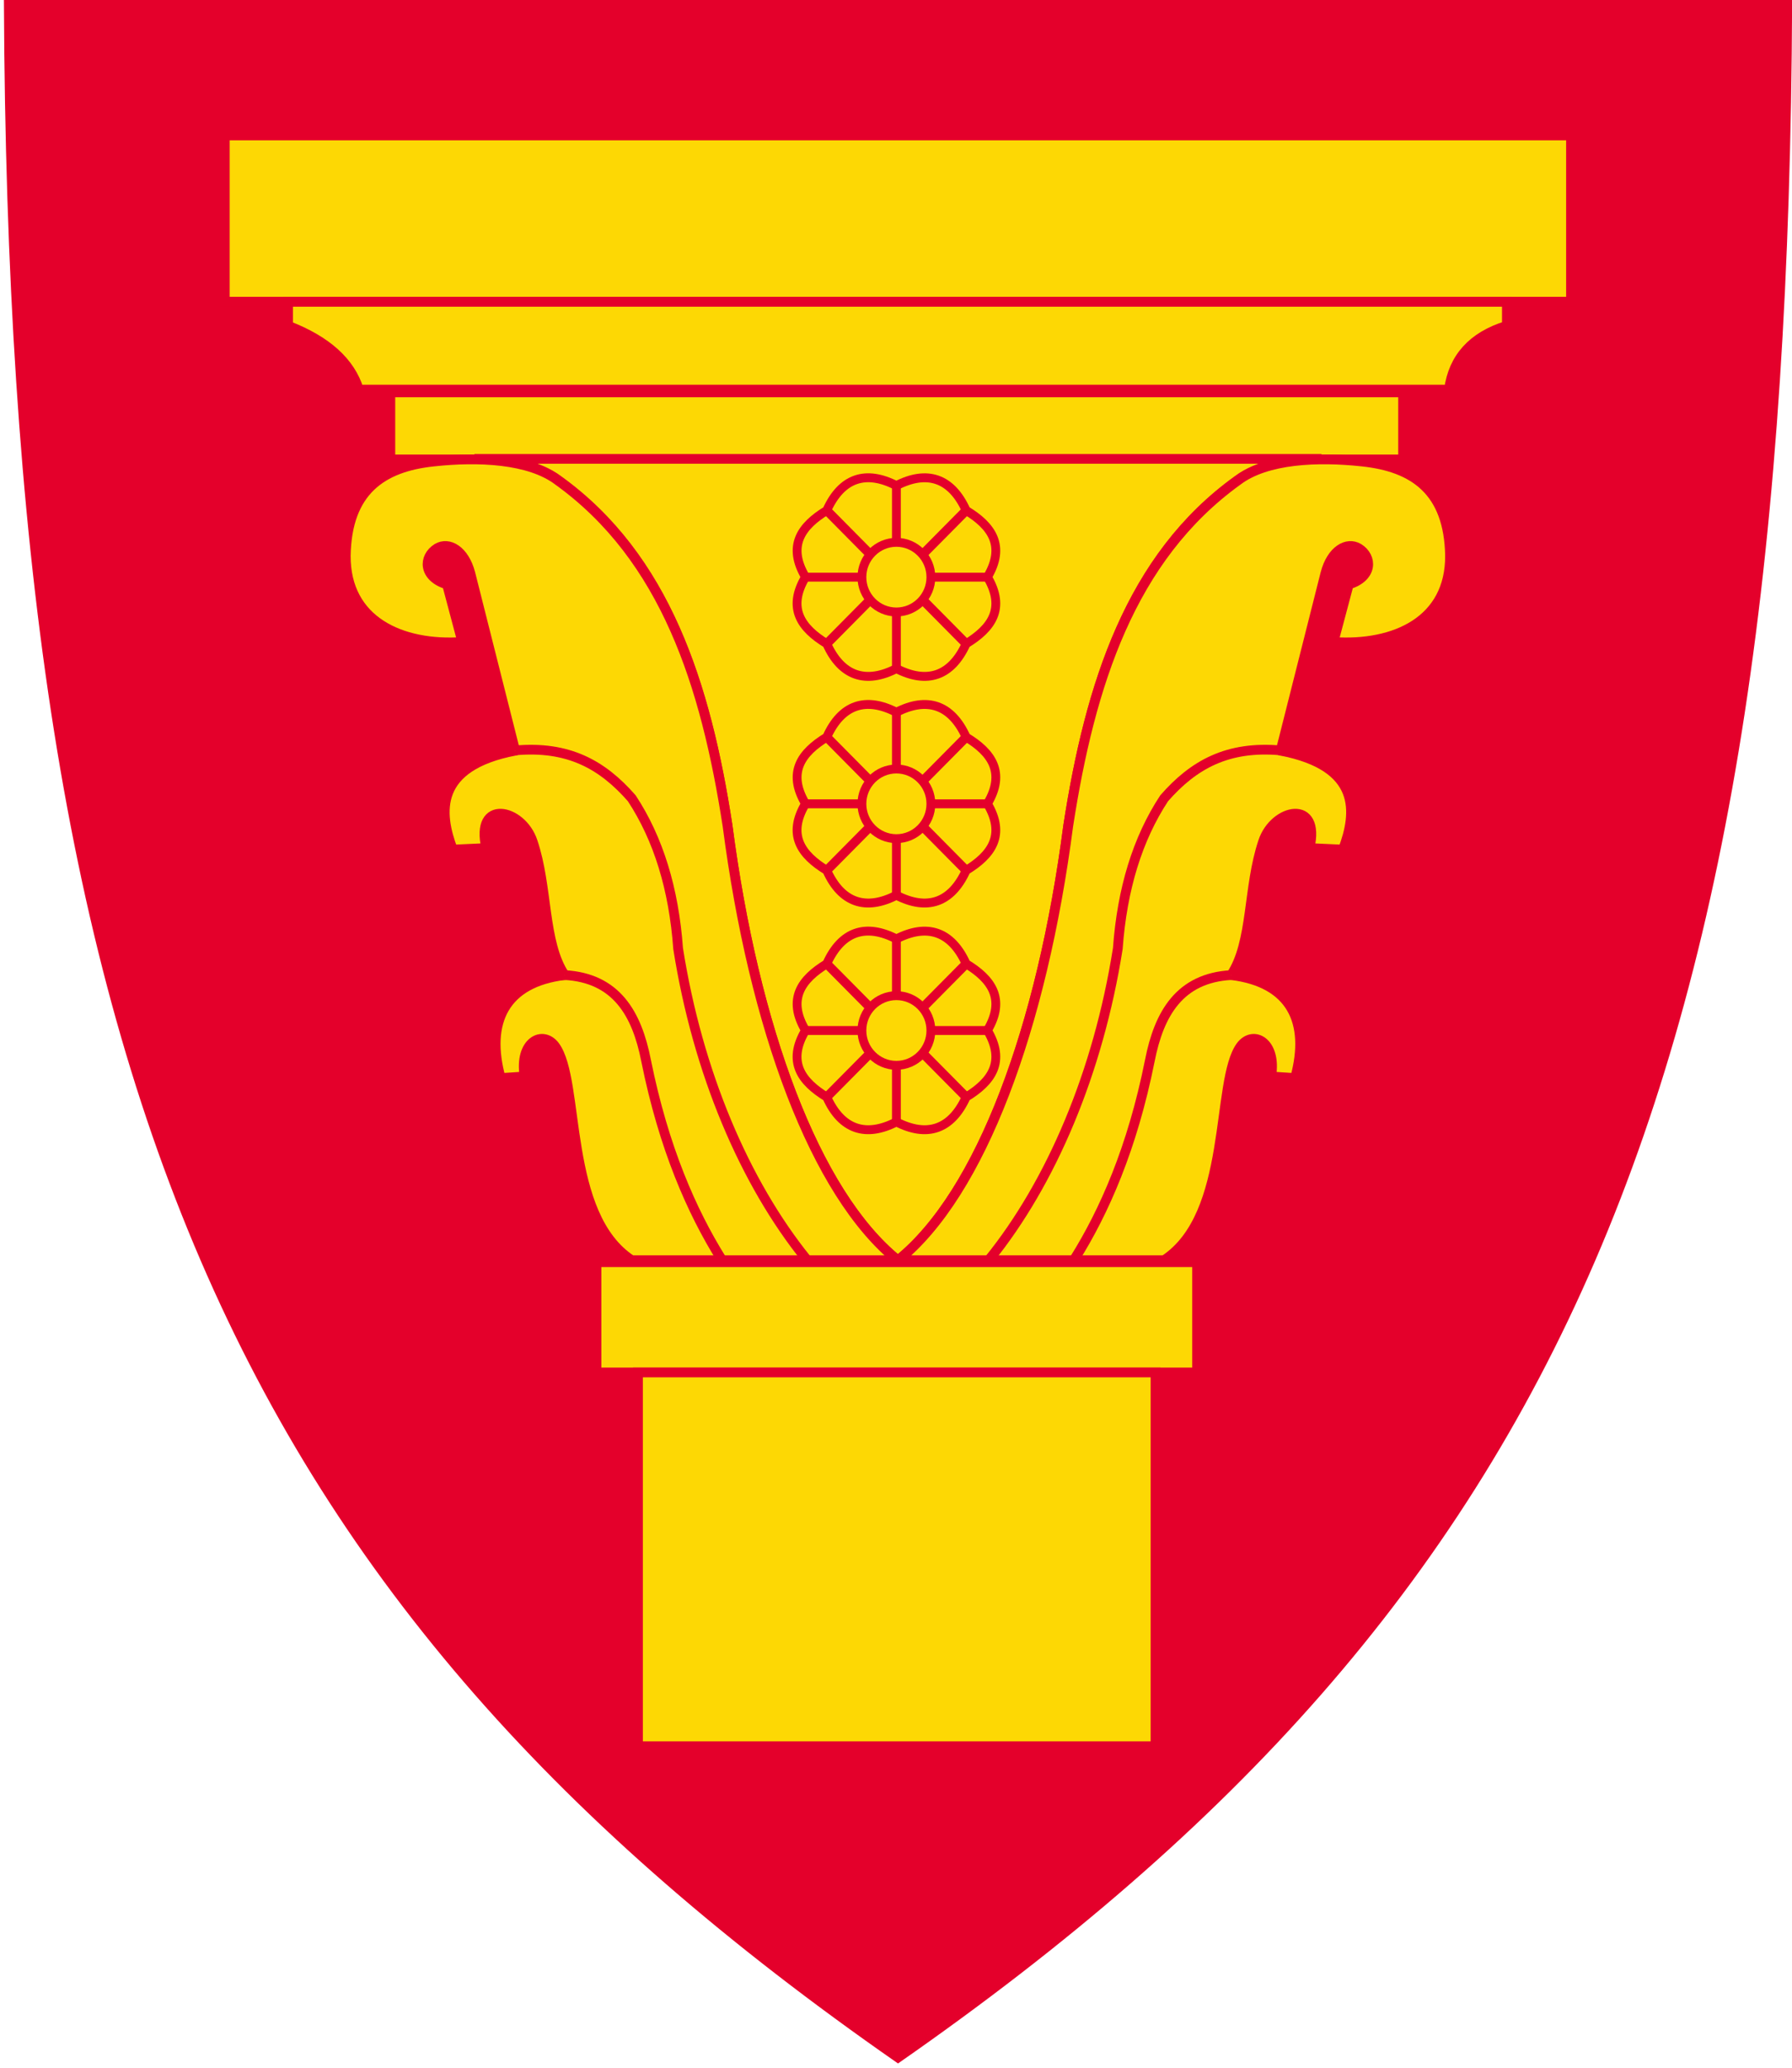
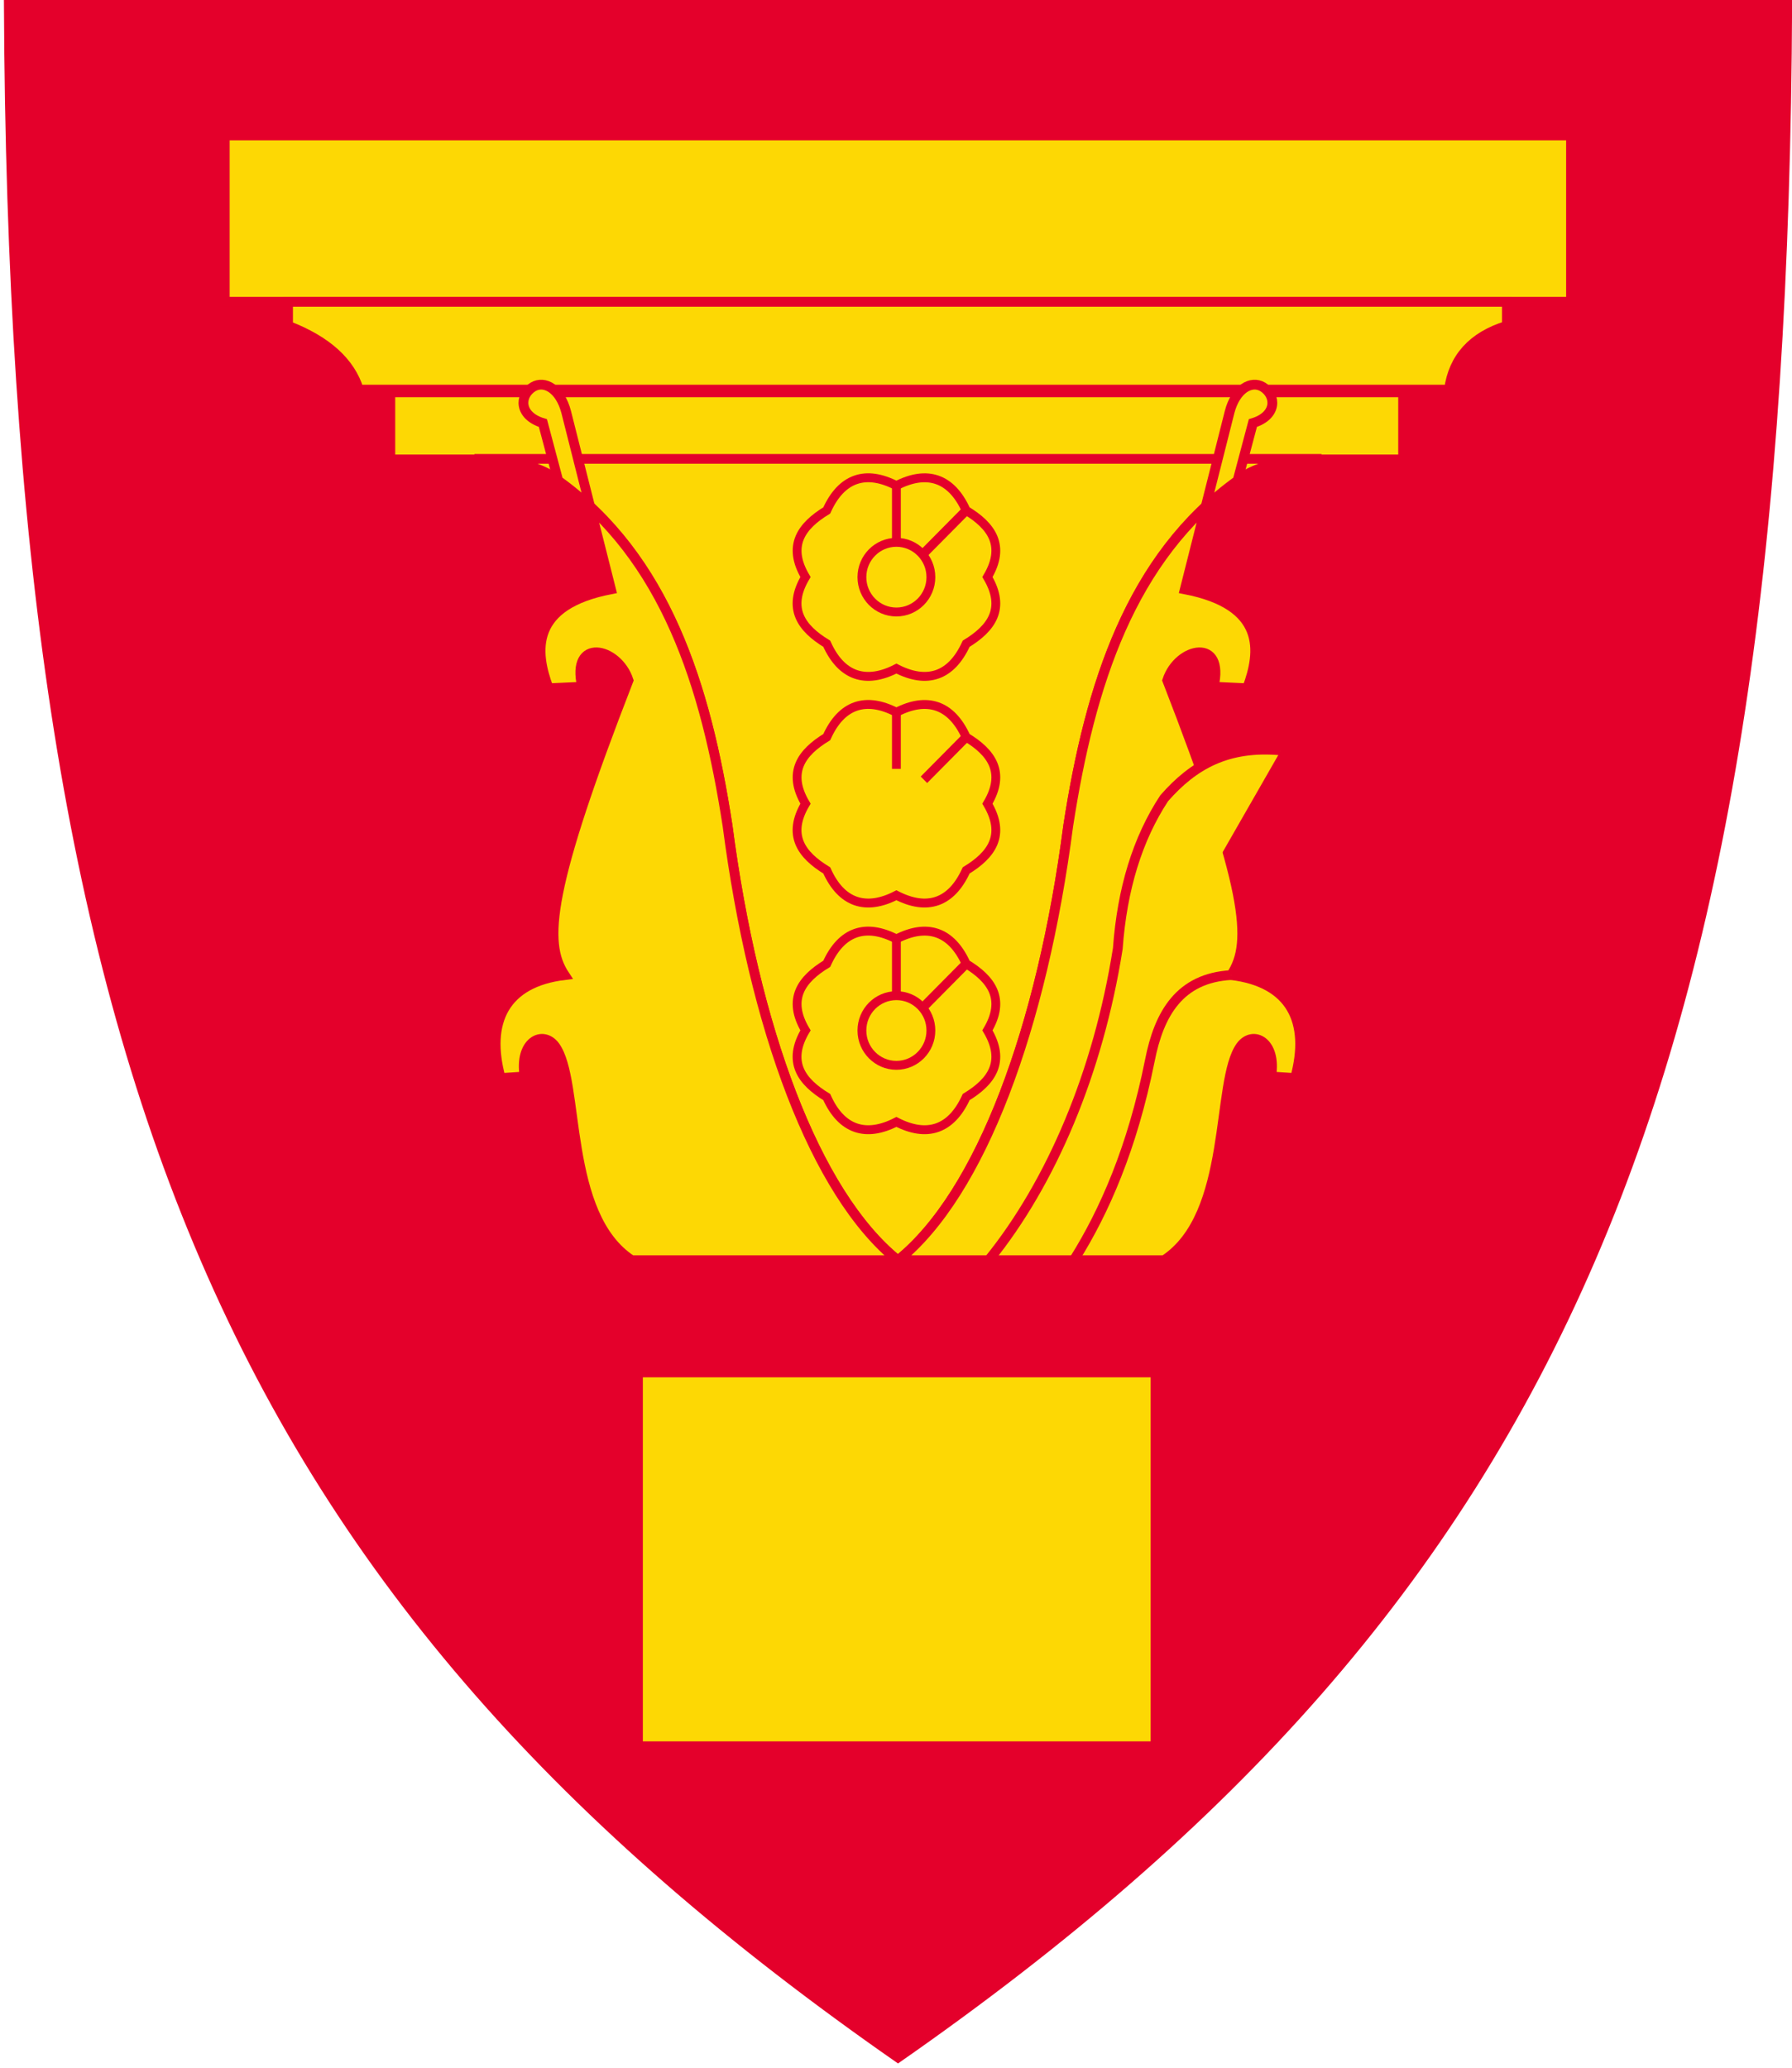
<svg xmlns="http://www.w3.org/2000/svg" xmlns:xlink="http://www.w3.org/1999/xlink" width="500" height="577" viewBox="0 0 132 153">
  <defs>
    <path id="b" d="M0 842h595V0H0Z" />
-     <path id="g" stroke-width="1.97" d="M66.96-57.33c-16.65 13.44-28.9 46.73-34.2 87.36C28.38 58.38 20.25 83.9-1.28 99.4c-5.81 4.42-16.17 4.81-25.05 3.85-10.42-1.09-17.44-5.95-17.67-18.94-.06-13.06 11.05-18.18 23.45-17.35l-3.08 11.58c-4.85 1.47-4.8 5.53-1.98 7.27 2.33 1.37 5.45-.4 6.66-5.04l9-35.65c-16.32-3.15-15.32-12.5-12.53-19.9l6.74.31c-2.33 9.96 7.11 8.03 9.32 1.29C-3.32 17.62-4.4 6.64 0 0c-12.04-1.47-15.94-9.4-12.85-20.71l4.82.32c-1.16 7.02 3.65 9.4 6.1 6.1 5.14-7.07 1.5-33.94 15.42-43.04z" clip-path="url(#a)" />
-     <path id="h" fill="none" stroke="#e4002b" stroke-width=".66" d="M218.76 69.22h4.18m5.19 0h4.18m-6.8 2.59v4.18" />
-     <path id="i" fill="none" stroke="#e4002b" stroke-width=".68" d="m221.02 70.86 3.16 3.16" />
+     <path id="g" stroke-width="1.97" d="M66.96-57.33c-16.65 13.44-28.9 46.73-34.2 87.36C28.38 58.38 20.25 83.9-1.28 99.4l-3.08 11.58c-4.85 1.47-4.8 5.53-1.98 7.27 2.33 1.37 5.45-.4 6.66-5.04l9-35.65c-16.32-3.15-15.32-12.5-12.53-19.9l6.74.31c-2.33 9.96 7.11 8.03 9.32 1.29C-3.32 17.62-4.4 6.64 0 0c-12.04-1.47-15.94-9.4-12.85-20.71l4.82.32c-1.16 7.02 3.65 9.4 6.1 6.1 5.14-7.07 1.5-33.94 15.42-43.04z" clip-path="url(#a)" />
    <path id="j" stroke-width=".66" d="M213.75 64.15c1.1-2.43 2.94-3 5.21-1.84 2.28-1.16 4.1-.59 5.22 1.84 1.89 1.14 2.98 2.61 1.59 4.94 1.39 2.32.3 3.8-1.59 4.93-1.11 2.43-2.94 3-5.22 1.84-2.27 1.16-4.1.6-5.21-1.84-1.89-1.14-2.98-2.61-1.59-4.93-1.4-2.33-.3-3.8 1.59-4.94z" />
    <path id="k" stroke-width=".68" d="m221.02 70.86 3.16 3.16" />
    <path id="l" fill="none" stroke="#e4002b" stroke-width=".66" d="M225.51 62.44v4.19" />
  </defs>
  <defs>
    <clipPath id="c" clipPathUnits="userSpaceOnUse">
      <use xlink:href="#b" transform="translate(-161.64 -579.74)" />
    </clipPath>
    <clipPath id="d" clipPathUnits="userSpaceOnUse">
      <use xlink:href="#b" />
    </clipPath>
    <clipPath id="e" clipPathUnits="userSpaceOnUse">
      <use xlink:href="#b" />
    </clipPath>
    <clipPath id="f" clipPathUnits="userSpaceOnUse">
      <use xlink:href="#b" />
    </clipPath>
    <clipPath id="a" clipPathUnits="userSpaceOnUse">
      <use xlink:href="#b" transform="translate(-216.86 -441.32)" />
    </clipPath>
  </defs>
  <path fill="#e4002b" stroke="#e4002b" stroke-width=".5" d="M.25.25C.6 79.63 16.68 117.9 66.15 152.36 115.6 117.9 131.69 79.63 132.05.25Z" />
  <path fill="#fdd804" fill-rule="evenodd" stroke="#e4002b" stroke-miterlimit="22.93" stroke-width=".72" d="M16.34 22.32h99.6v-12.3h-99.6Z" />
  <path fill="#fdd804" fill-rule="evenodd" stroke="#e4002b" stroke-miterlimit="22.93" stroke-width="1.97" d="M0 0h245.05v-4.82c-6.9-2.14-10.78-6.42-11.64-12.84H14.22C12.5-12.1 7.76-7.81 0-4.82Z" clip-path="url(#c)" transform="matrix(.368 0 0 -.368 21.02 22.33)" />
  <path fill="#fdd804" fill-rule="evenodd" stroke="#e4002b" stroke-miterlimit="22.93" stroke-width="1.97" d="M182.52 547.63h203.62v13.49H182.52Z" clip-path="url(#d)" transform="matrix(.368 0 0 -.368 -38.58 235.52)" />
  <path fill="#fdd804" fill-rule="evenodd" stroke="#e4002b" stroke-miterlimit="22.93" stroke-width=".72" d="M97.48 33.95c-2.38.02-4.7.44-6.2 1.57-7.93 5.7-10.92 15.11-12.54 25.56-1.95 14.96-6.46 27.22-12.6 32.17-6.13-4.95-10.64-17.2-12.6-32.17-1.6-10.45-4.6-19.85-12.53-25.56-1.5-1.13-3.82-1.55-6.2-1.57Z" />
-   <path fill="#fdd804" fill-rule="evenodd" stroke="#e4002b" stroke-miterlimit="22.93" stroke-width="1.97" d="M222.66 359.75h120.76v22.17H222.66Z" clip-path="url(#e)" transform="matrix(.368 0 0 -.368 -38.1 233.93)" />
  <path fill="#fdd804" fill-rule="evenodd" stroke="#e4002b" stroke-miterlimit="22.93" stroke-width="1.97" d="M231.98 282.34h104.06v75.16H231.98Z" clip-path="url(#f)" transform="matrix(.368 0 0 -.368 -38.46 233.1)" />
  <g fill="#fdd804" fill-rule="evenodd" stroke="#e4002b" stroke-miterlimit="22.93">
    <use xlink:href="#g" stroke-width="1.97" clip-path="url(#a)" transform="matrix(.368 0 0 -.368 41.48 72.14)" />
-     <path stroke-width=".72" d="M37.81 55.52c3.95-.36 6.47 1.06 8.64 3.54 1.97 3 3.11 6.7 3.43 11.12 1.45 9.17 4.92 17.32 9.52 23.01m-6.33-.06c-2.16-3.47-4.25-8.16-5.56-14.66-.68-3.47-2.2-6.12-6.03-6.33" />
    <use xlink:href="#g" stroke-width="1.97" clip-path="url(#a)" transform="rotate(180 45.4 36.07) scale(.368)" />
    <path stroke-width=".72" d="M94.48 55.52c-3.95-.36-6.47 1.06-8.64 3.54-1.97 3-3.11 6.7-3.43 11.12-1.45 9.17-4.92 17.32-9.52 23.01m6.33-.06c2.17-3.47 4.26-8.16 5.56-14.66.68-3.47 2.2-6.12 6.03-6.33" />
  </g>
  <g transform="matrix(.989 0 0 .999 -157 7.09)">
    <use xlink:href="#h" stroke-width=".66" />
    <use xlink:href="#i" stroke-width=".68" transform="translate(6.55 .13)" />
    <g fill="none" stroke="#e4002b" transform="matrix(1 0 0 -1 6.55 138.3)">
      <use xlink:href="#j" stroke-width=".66" />
      <use xlink:href="#k" stroke-width=".68" />
    </g>
    <use xlink:href="#i" stroke-width=".68" transform="matrix(-1 0 0 1 444.48 .13)" />
    <use xlink:href="#i" stroke-width=".68" transform="rotate(180 222.24 69.15)" />
    <use xlink:href="#l" stroke-width=".66" />
    <circle cx="225.51" cy="69.22" r="2.58" fill="none" stroke="#e4002b" stroke-linecap="square" stroke-miterlimit="22.93" stroke-width=".66" paint-order="markers stroke fill" />
  </g>
  <g transform="matrix(.989 0 0 .999 -157 -26.45)">
    <use xlink:href="#h" stroke-width=".66" />
    <use xlink:href="#i" stroke-width=".68" transform="translate(6.55 .13)" />
    <g fill="none" stroke="#e4002b" transform="matrix(1 0 0 -1 6.55 138.3)">
      <use xlink:href="#j" stroke-width=".66" />
      <use xlink:href="#k" stroke-width=".68" />
    </g>
    <use xlink:href="#i" stroke-width=".68" transform="matrix(-1 0 0 1 444.48 .13)" />
    <use xlink:href="#i" stroke-width=".68" transform="rotate(180 222.24 69.15)" />
    <use xlink:href="#l" stroke-width=".66" />
    <circle cx="225.51" cy="69.22" r="2.58" fill="none" stroke="#e4002b" stroke-linecap="square" stroke-miterlimit="22.93" stroke-width=".66" paint-order="markers stroke fill" />
  </g>
  <g transform="matrix(.989 0 0 .999 -157 -9.68)">
    <use xlink:href="#h" stroke-width=".66" />
    <use xlink:href="#i" stroke-width=".68" transform="translate(6.55 .13)" />
    <g fill="none" stroke="#e4002b" transform="matrix(1 0 0 -1 6.55 138.3)">
      <use xlink:href="#j" stroke-width=".66" />
      <use xlink:href="#k" stroke-width=".68" />
    </g>
    <use xlink:href="#i" stroke-width=".68" transform="matrix(-1 0 0 1 444.48 .13)" />
    <use xlink:href="#i" stroke-width=".68" transform="rotate(180 222.24 69.15)" />
    <use xlink:href="#l" stroke-width=".66" />
-     <circle cx="225.51" cy="69.22" r="2.58" fill="none" stroke="#e4002b" stroke-linecap="square" stroke-miterlimit="22.93" stroke-width=".66" paint-order="markers stroke fill" />
  </g>
</svg>